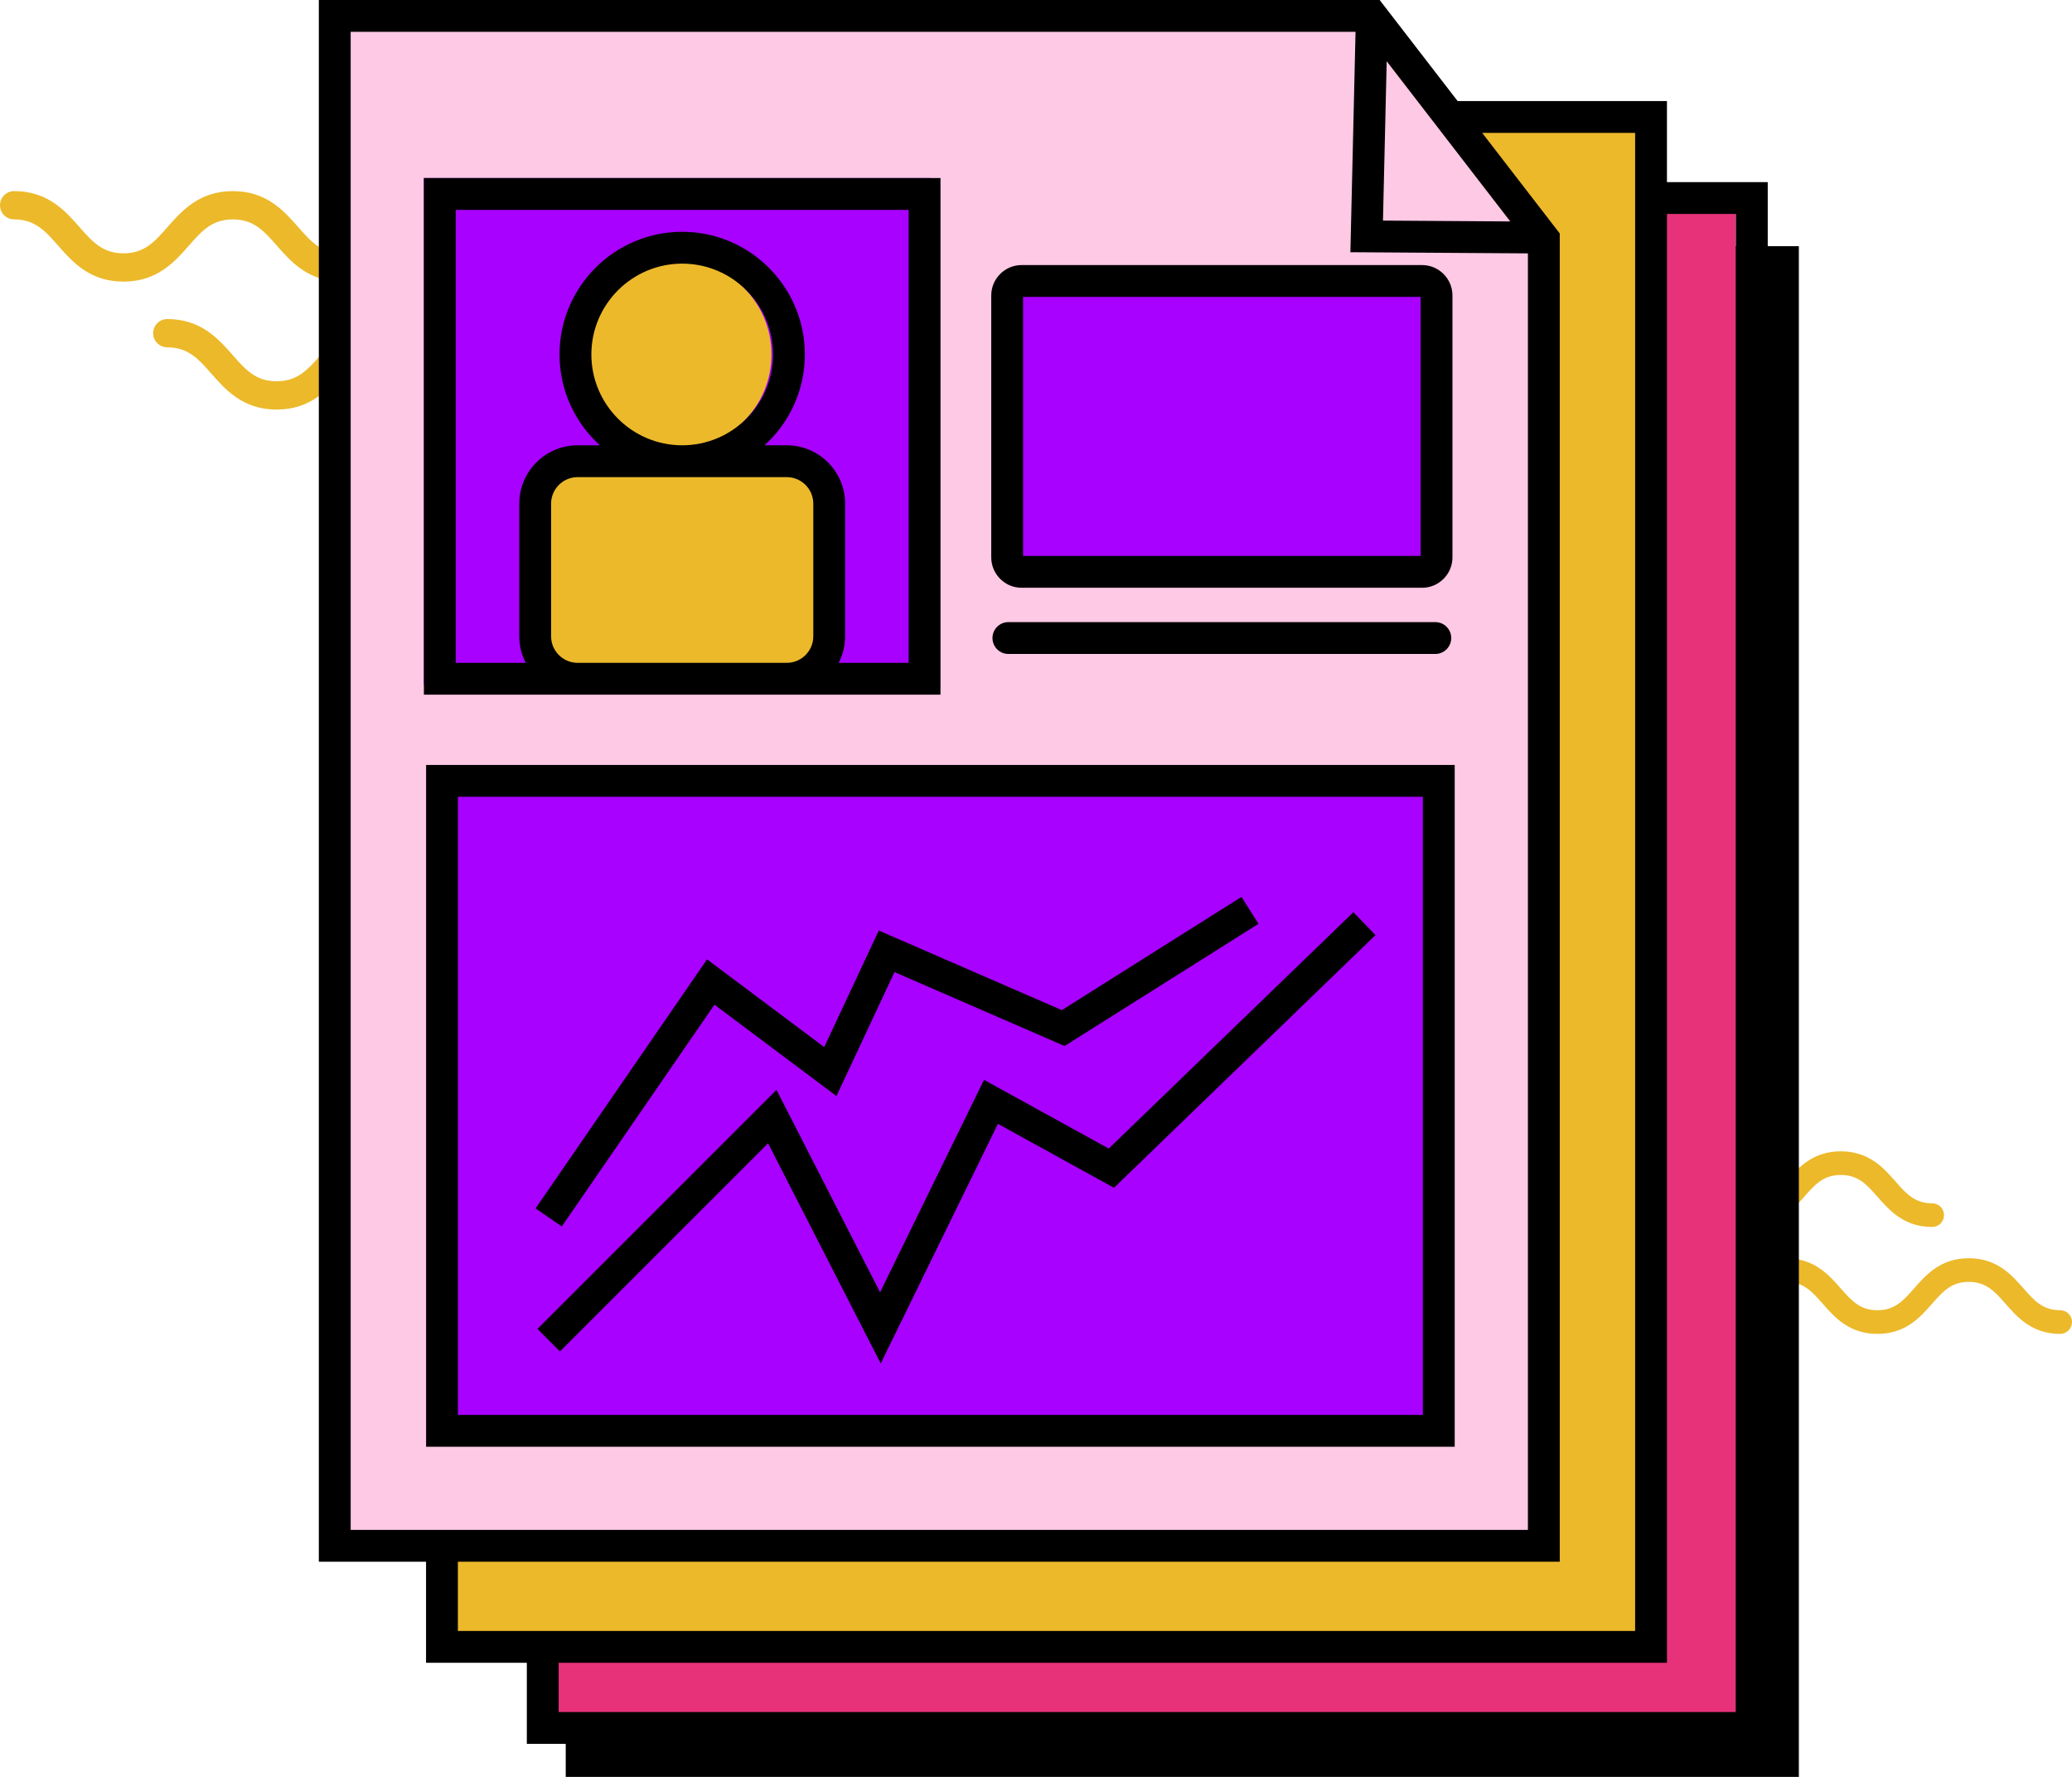
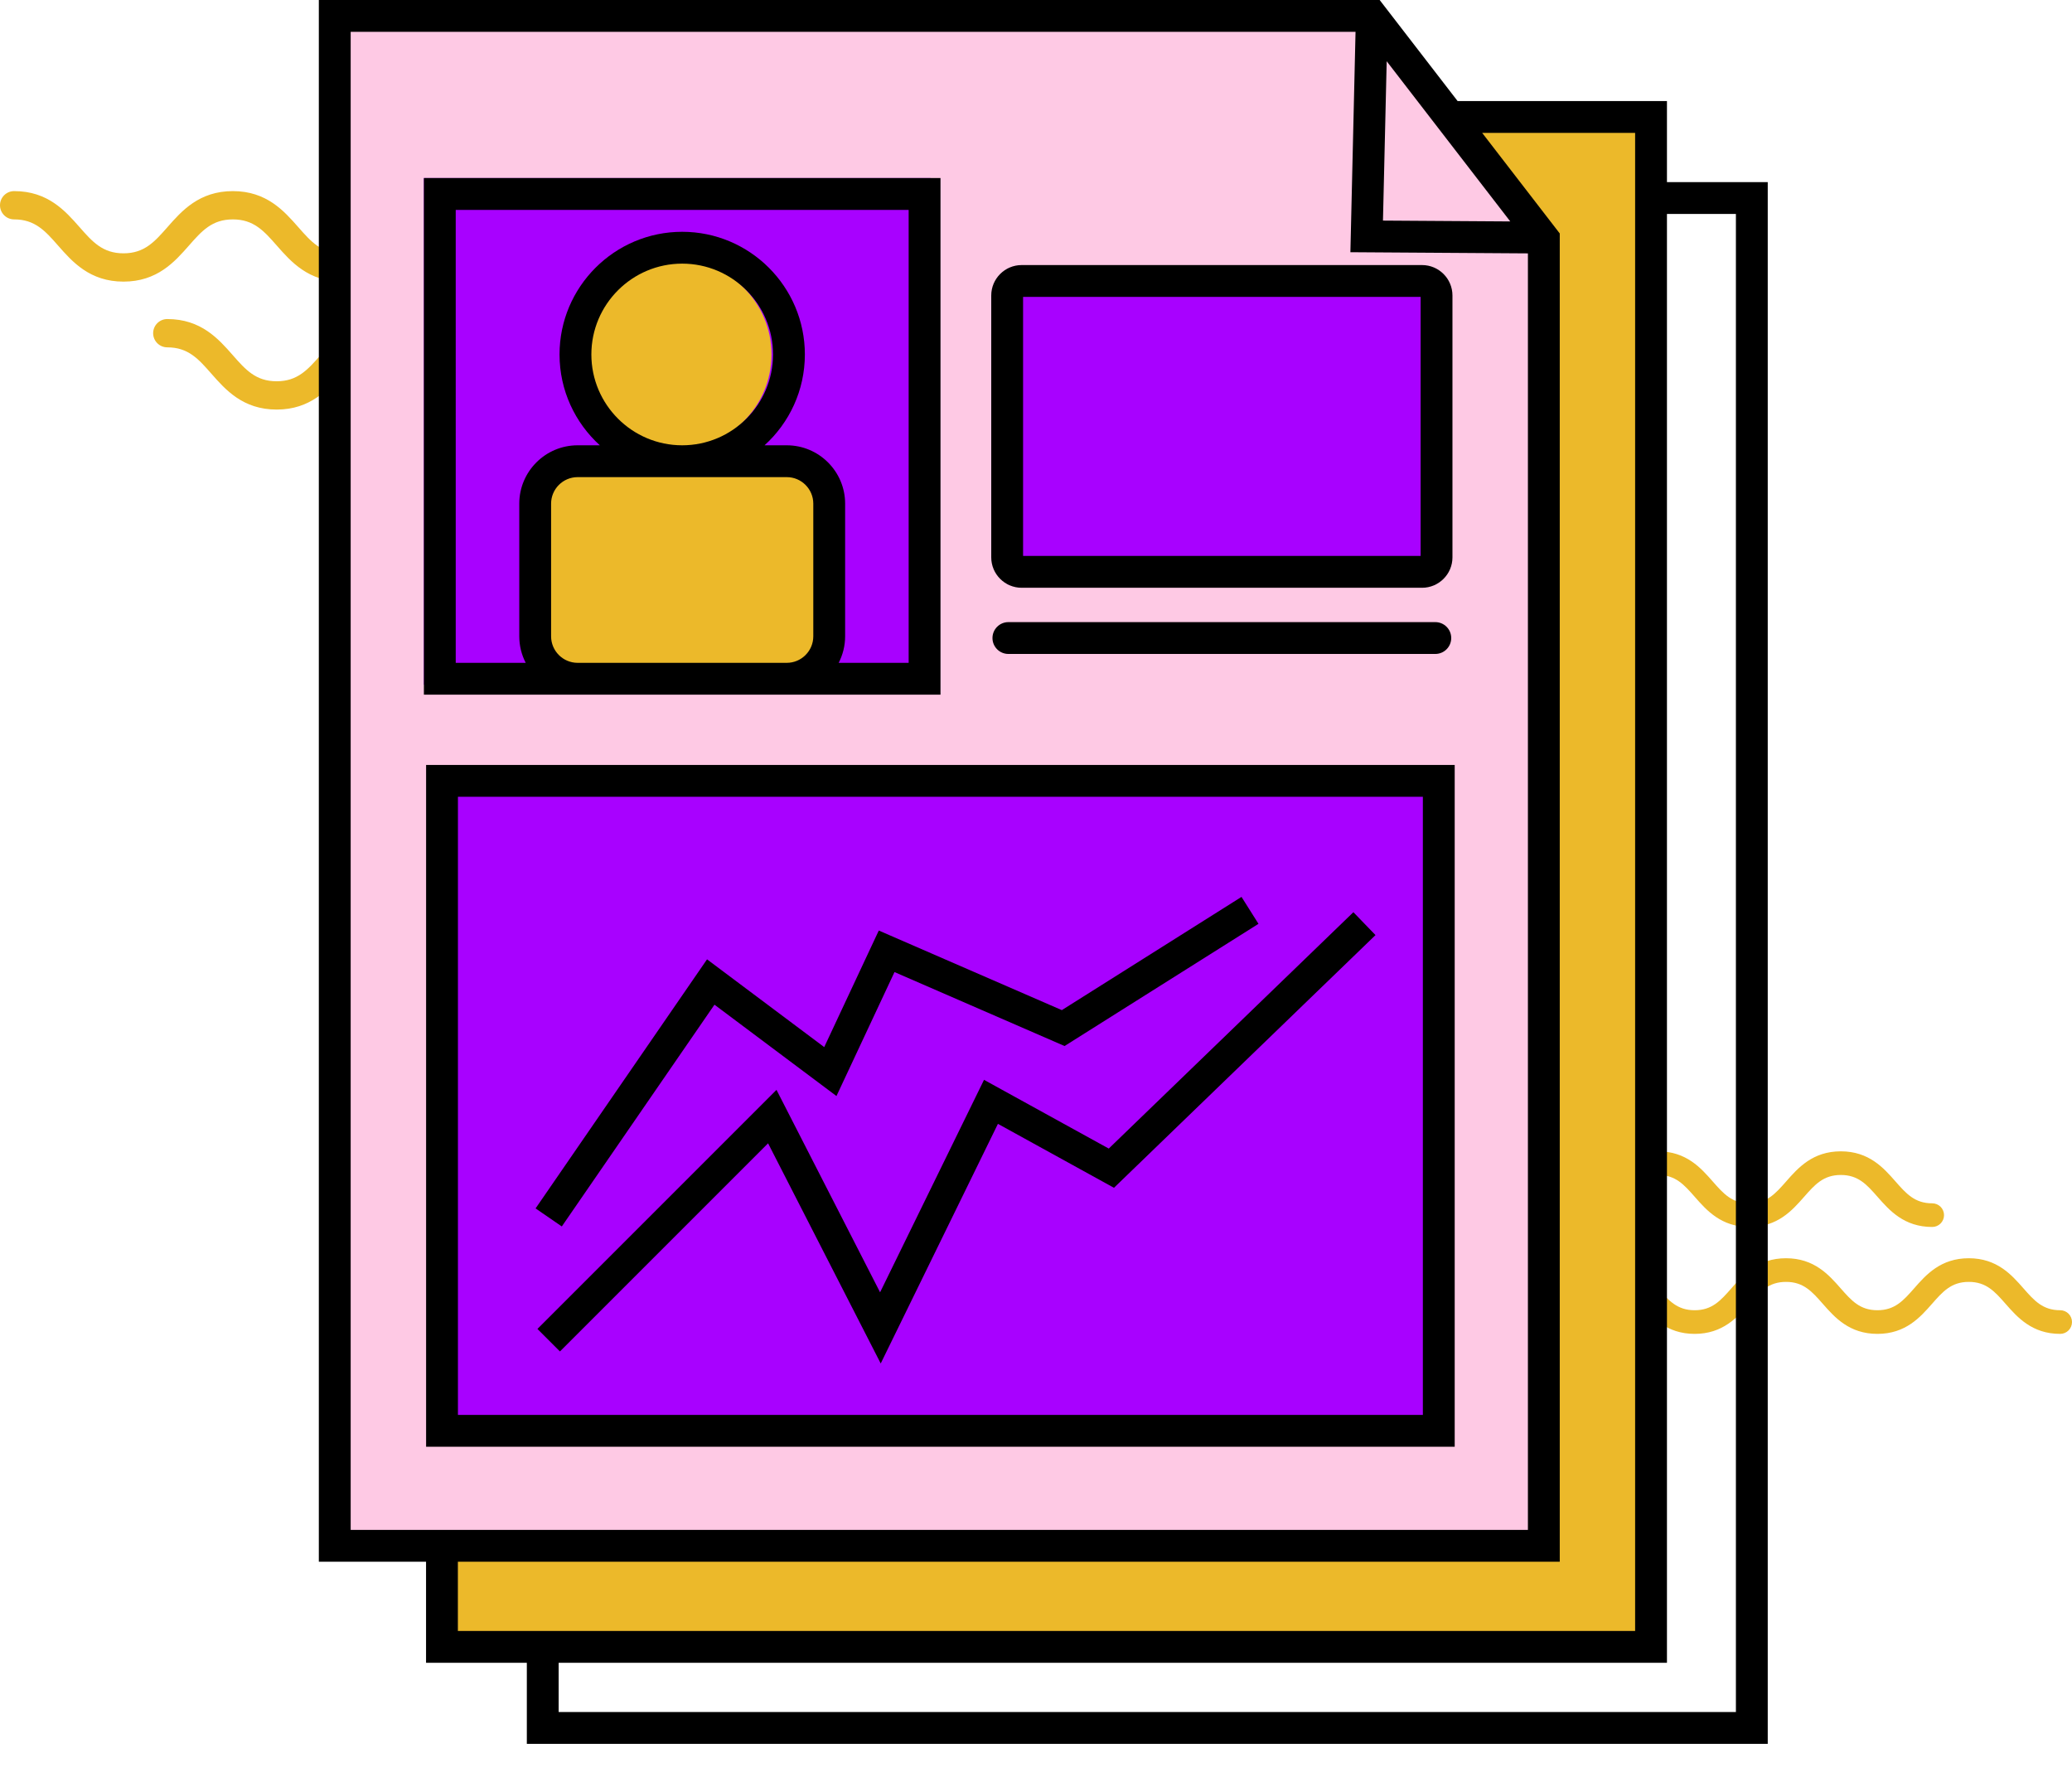
<svg xmlns="http://www.w3.org/2000/svg" fill="#000000" height="428.8" preserveAspectRatio="xMidYMid meet" version="1" viewBox="0.0 0.0 500.0 428.8" width="500" zoomAndPan="magnify">
  <g id="change1_2">
    <path d="M29.803,67.956c-8.142,0-12.366-4.806-15.76-8.668c-3.116-3.545-5.577-6.346-10.629-6.346 C1.529,52.943,0,51.414,0,49.529c0-1.885,1.529-3.414,3.414-3.414c8.142,0,12.365,4.806,15.759,8.667 c3.116,3.546,5.577,6.347,10.63,6.347c5.052,0,7.514-2.801,10.629-6.346c3.394-3.862,7.618-8.668,15.76-8.668 s12.365,4.806,15.759,8.667c3.116,3.546,5.577,6.347,10.63,6.347c5.053,0,7.514-2.801,10.631-6.347 c3.394-3.861,7.619-8.667,15.761-8.667s12.366,4.806,15.76,8.667c3.117,3.546,5.579,6.347,10.633,6.347 c1.885,0,3.414,1.529,3.414,3.414s-1.529,3.414-3.414,3.414c-8.143,0-12.367-4.806-15.761-8.667 c-3.117-3.546-5.578-6.347-10.631-6.347c-5.054,0-7.515,2.801-10.633,6.347c-3.393,3.861-7.617,8.667-15.76,8.667 c-8.142,0-12.366-4.806-15.76-8.668c-3.116-3.545-5.577-6.346-10.629-6.346c-5.053,0-7.514,2.801-10.63,6.347 C42.168,63.151,37.945,67.956,29.803,67.956z M172.322,92.003c-5.053,0-7.514-2.801-10.631-6.347 c-3.394-3.861-7.619-8.667-15.761-8.667c-8.143,0-12.366,4.806-15.76,8.667c-3.117,3.546-5.579,6.347-10.633,6.347 c-5.052,0-7.514-2.801-10.629-6.347c-3.393-3.861-7.617-8.667-15.759-8.667s-12.366,4.806-15.76,8.667 c-3.116,3.546-5.577,6.347-10.63,6.347c-5.052,0-7.514-2.801-10.629-6.347c-3.393-3.861-7.617-8.667-15.759-8.667 c-1.885,0-3.414,1.529-3.414,3.414s1.529,3.414,3.414,3.414c5.052,0,7.514,2.801,10.629,6.347 c3.393,3.861,7.617,8.667,15.759,8.667s12.366-4.806,15.76-8.667c3.116-3.546,5.577-6.347,10.63-6.347 c5.052,0,7.514,2.801,10.629,6.347c3.393,3.861,7.617,8.667,15.759,8.667c8.143,0,12.367-4.806,15.761-8.667 c3.117-3.546,5.578-6.347,10.631-6.347c5.054,0,7.515,2.801,10.633,6.347c3.393,3.861,7.618,8.667,15.76,8.667 c1.885,0,3.414-1.529,3.414-3.414S174.207,92.003,172.322,92.003z M391.228,288.831c2.603-2.963,4.66-5.303,8.882-5.303 c4.221,0,6.278,2.34,8.882,5.303c2.836,3.226,6.365,7.242,13.169,7.242c6.804,0,10.333-4.015,13.169-7.242 c2.605-2.963,4.662-5.303,8.884-5.303c4.222,0,6.279,2.34,8.883,5.303c2.836,3.227,6.366,7.242,13.17,7.242 c1.575,0,2.853-1.277,2.853-2.853s-1.277-2.853-2.853-2.853c-4.223,0-6.28-2.34-8.885-5.303c-2.835-3.227-6.365-7.242-13.169-7.242 c-6.804,0-10.334,4.015-13.17,7.242c-2.604,2.963-4.661,5.303-8.883,5.303c-4.222,0-6.279-2.34-8.882-5.303 c-2.836-3.227-6.365-7.242-13.168-7.242s-10.333,4.016-13.169,7.242c-2.603,2.963-4.66,5.303-8.882,5.303 c-4.222,0-6.279-2.34-8.882-5.303c-2.836-3.227-6.365-7.242-13.168-7.242c-1.575,0-2.853,1.277-2.853,2.853 s1.277,2.853,2.853,2.853c4.221,0,6.278,2.34,8.882,5.303c2.836,3.226,6.365,7.242,13.169,7.242S388.392,292.058,391.228,288.831z M497.147,316.166c-4.222,0-6.279-2.34-8.883-5.303c-2.836-3.227-6.366-7.242-13.17-7.242s-10.333,4.015-13.169,7.242 c-2.605,2.963-4.662,5.303-8.884,5.303c-4.221,0-6.278-2.34-8.882-5.303c-2.835-3.227-6.365-7.242-13.168-7.242 s-10.333,4.015-13.169,7.242c-2.603,2.963-4.66,5.303-8.882,5.303c-4.221,0-6.278-2.34-8.882-5.303 c-2.835-3.227-6.365-7.242-13.168-7.242c-1.575,0-2.853,1.277-2.853,2.853s1.277,2.853,2.853,2.853c4.221,0,6.278,2.34,8.882,5.303 c2.835,3.227,6.365,7.242,13.168,7.242s10.333-4.015,13.169-7.242c2.603-2.963,4.66-5.303,8.882-5.303 c4.221,0,6.278,2.34,8.882,5.303c2.835,3.227,6.365,7.242,13.168,7.242c6.804,0,10.334-4.015,13.17-7.242 c2.604-2.963,4.661-5.303,8.883-5.303c4.223,0,6.28,2.34,8.884,5.303c2.835,3.227,6.365,7.242,13.169,7.242 c1.575,0,2.853-1.277,2.853-2.853S498.723,316.166,497.147,316.166z" fill="#ecb92a" />
  </g>
  <g id="change2_1">
-     <path d="M136.519 59.407H434.086V428.777H136.519z" />
-   </g>
+     </g>
  <g id="change3_1">
-     <path d="M129.69 46.244H418.896V417.062H129.69z" fill="#e73279" />
-   </g>
+     </g>
  <g id="change1_1">
    <path d="M107.225 27.161H398.271V397.701H107.225z" fill="#ecb92a" />
  </g>
  <g id="change4_1">
    <path d="M351.84,34.664c-7.021-7.771-15.225-17.489-17.496-28.086H78.821V369.37h295.686V55.333 C367.328,48.149,358.637,42.187,351.84,34.664z" fill="#fec9e4" />
  </g>
  <g>
    <g id="change5_1">
      <path d="M224.55,165.224H102.291V42.965H224.55V165.224z M243.183,64.781v76.271h103.249V64.781H243.183z M107.225,345.099h239.207V189.054H107.225V345.099z" fill="#a801ff" />
    </g>
    <g id="change1_3">
      <path d="M140.67,85.535c0-12.565,10.186-22.75,22.75-22.75s22.75,10.186,22.75,22.75s-10.186,22.75-22.75,22.75 S140.67,98.1,140.67,85.535z M190.876,111.404h-49.465c-5.633,0-10.243,4.609-10.243,10.243v30.496 c0,5.633,4.609,10.243,10.243,10.243h49.465c5.633,0,10.243-4.609,10.243-10.243v-30.496 C201.118,116.013,196.509,111.404,190.876,111.404z" fill="#ecb92a" />
    </g>
  </g>
  <g id="change2_2">
    <path d="M402.257,43.942V24.385H351.74L332.929,0H76.94v376.855h25.871v24.385h24.32v19.557h299.448V43.942H402.257z M334.627,14.779l29.819,38.654l-30.718-0.202L334.627,14.779z M84.622,7.682h242.487l-1.242,53.179l42.839,0.282v308.03H84.622 V7.682z M110.492,376.855h265.896V56.335l-18.721-24.268h36.909v361.491H110.492V376.855z M418.897,413.115H134.812V401.24h267.445 V51.624h16.639V413.115z M102.824,349.106h248.213v-164.52H102.824V349.106z M110.506,192.268h232.849v149.156H110.506V192.268z M246.54,141.833h96.617c4.047,0,7.339-3.292,7.339-7.338V71.3c0-4.047-3.292-7.339-7.339-7.339H246.54 c-4.047,0-7.339,3.292-7.339,7.339v63.195C239.201,138.542,242.493,141.833,246.54,141.833z M246.882,71.643h95.931v62.509h-95.931 V71.643z M346.359,150.12c2.121,0,3.841,1.72,3.841,3.841s-1.72,3.841-3.841,3.841H243.337c-2.121,0-3.841-1.72-3.841-3.841 s1.72-3.841,3.841-3.841H346.359z M326.588,220.119l5.338,5.525l-63.11,60.978l-28.005-15.431l-28.283,57.822l-27.182-53.127 l-50.225,50.224l-5.431-5.431l57.688-57.688l24.995,48.855l25.081-51.275l30.102,16.587L326.588,220.119z M135.57,295.951 l-6.328-4.356l41.375-60.1l28.279,21.177l13.167-28.129l44.17,19.205l43.357-27.322l4.096,6.5l-46.793,29.486l-41.041-17.844 l-14.003,29.914l-29.439-22.045L135.57,295.951z M189.857,167.628h37.097V42.965H102.291v124.663h37.097H189.857z M139.388,159.946 c-3.53,0-6.402-2.872-6.402-6.402v-32.008c0-3.53,2.872-6.402,6.402-6.402h50.468c3.53,0,6.402,2.872,6.402,6.402v32.008 c0,3.53-2.872,6.402-6.402,6.402H139.388z M142.704,85.535c0-12.086,9.832-21.919,21.918-21.919 c12.086,0,21.919,9.832,21.919,21.919c0,12.085-9.832,21.918-21.919,21.918C152.537,107.453,142.704,97.621,142.704,85.535z M109.973,50.647h109.299v109.299h-16.887c0.987-1.923,1.555-4.095,1.555-6.402v-32.008c0-7.765-6.318-14.083-14.083-14.083h-5.362 c5.972-5.419,9.728-13.238,9.728-21.918c0-16.322-13.279-29.601-29.601-29.601s-29.6,13.279-29.6,29.601 c0,8.68,3.756,16.499,9.727,21.918h-5.361c-7.765,0-14.083,6.318-14.083,14.083v32.008c0,2.306,0.568,4.478,1.555,6.402h-16.887 V50.647z" />
  </g>
</svg>